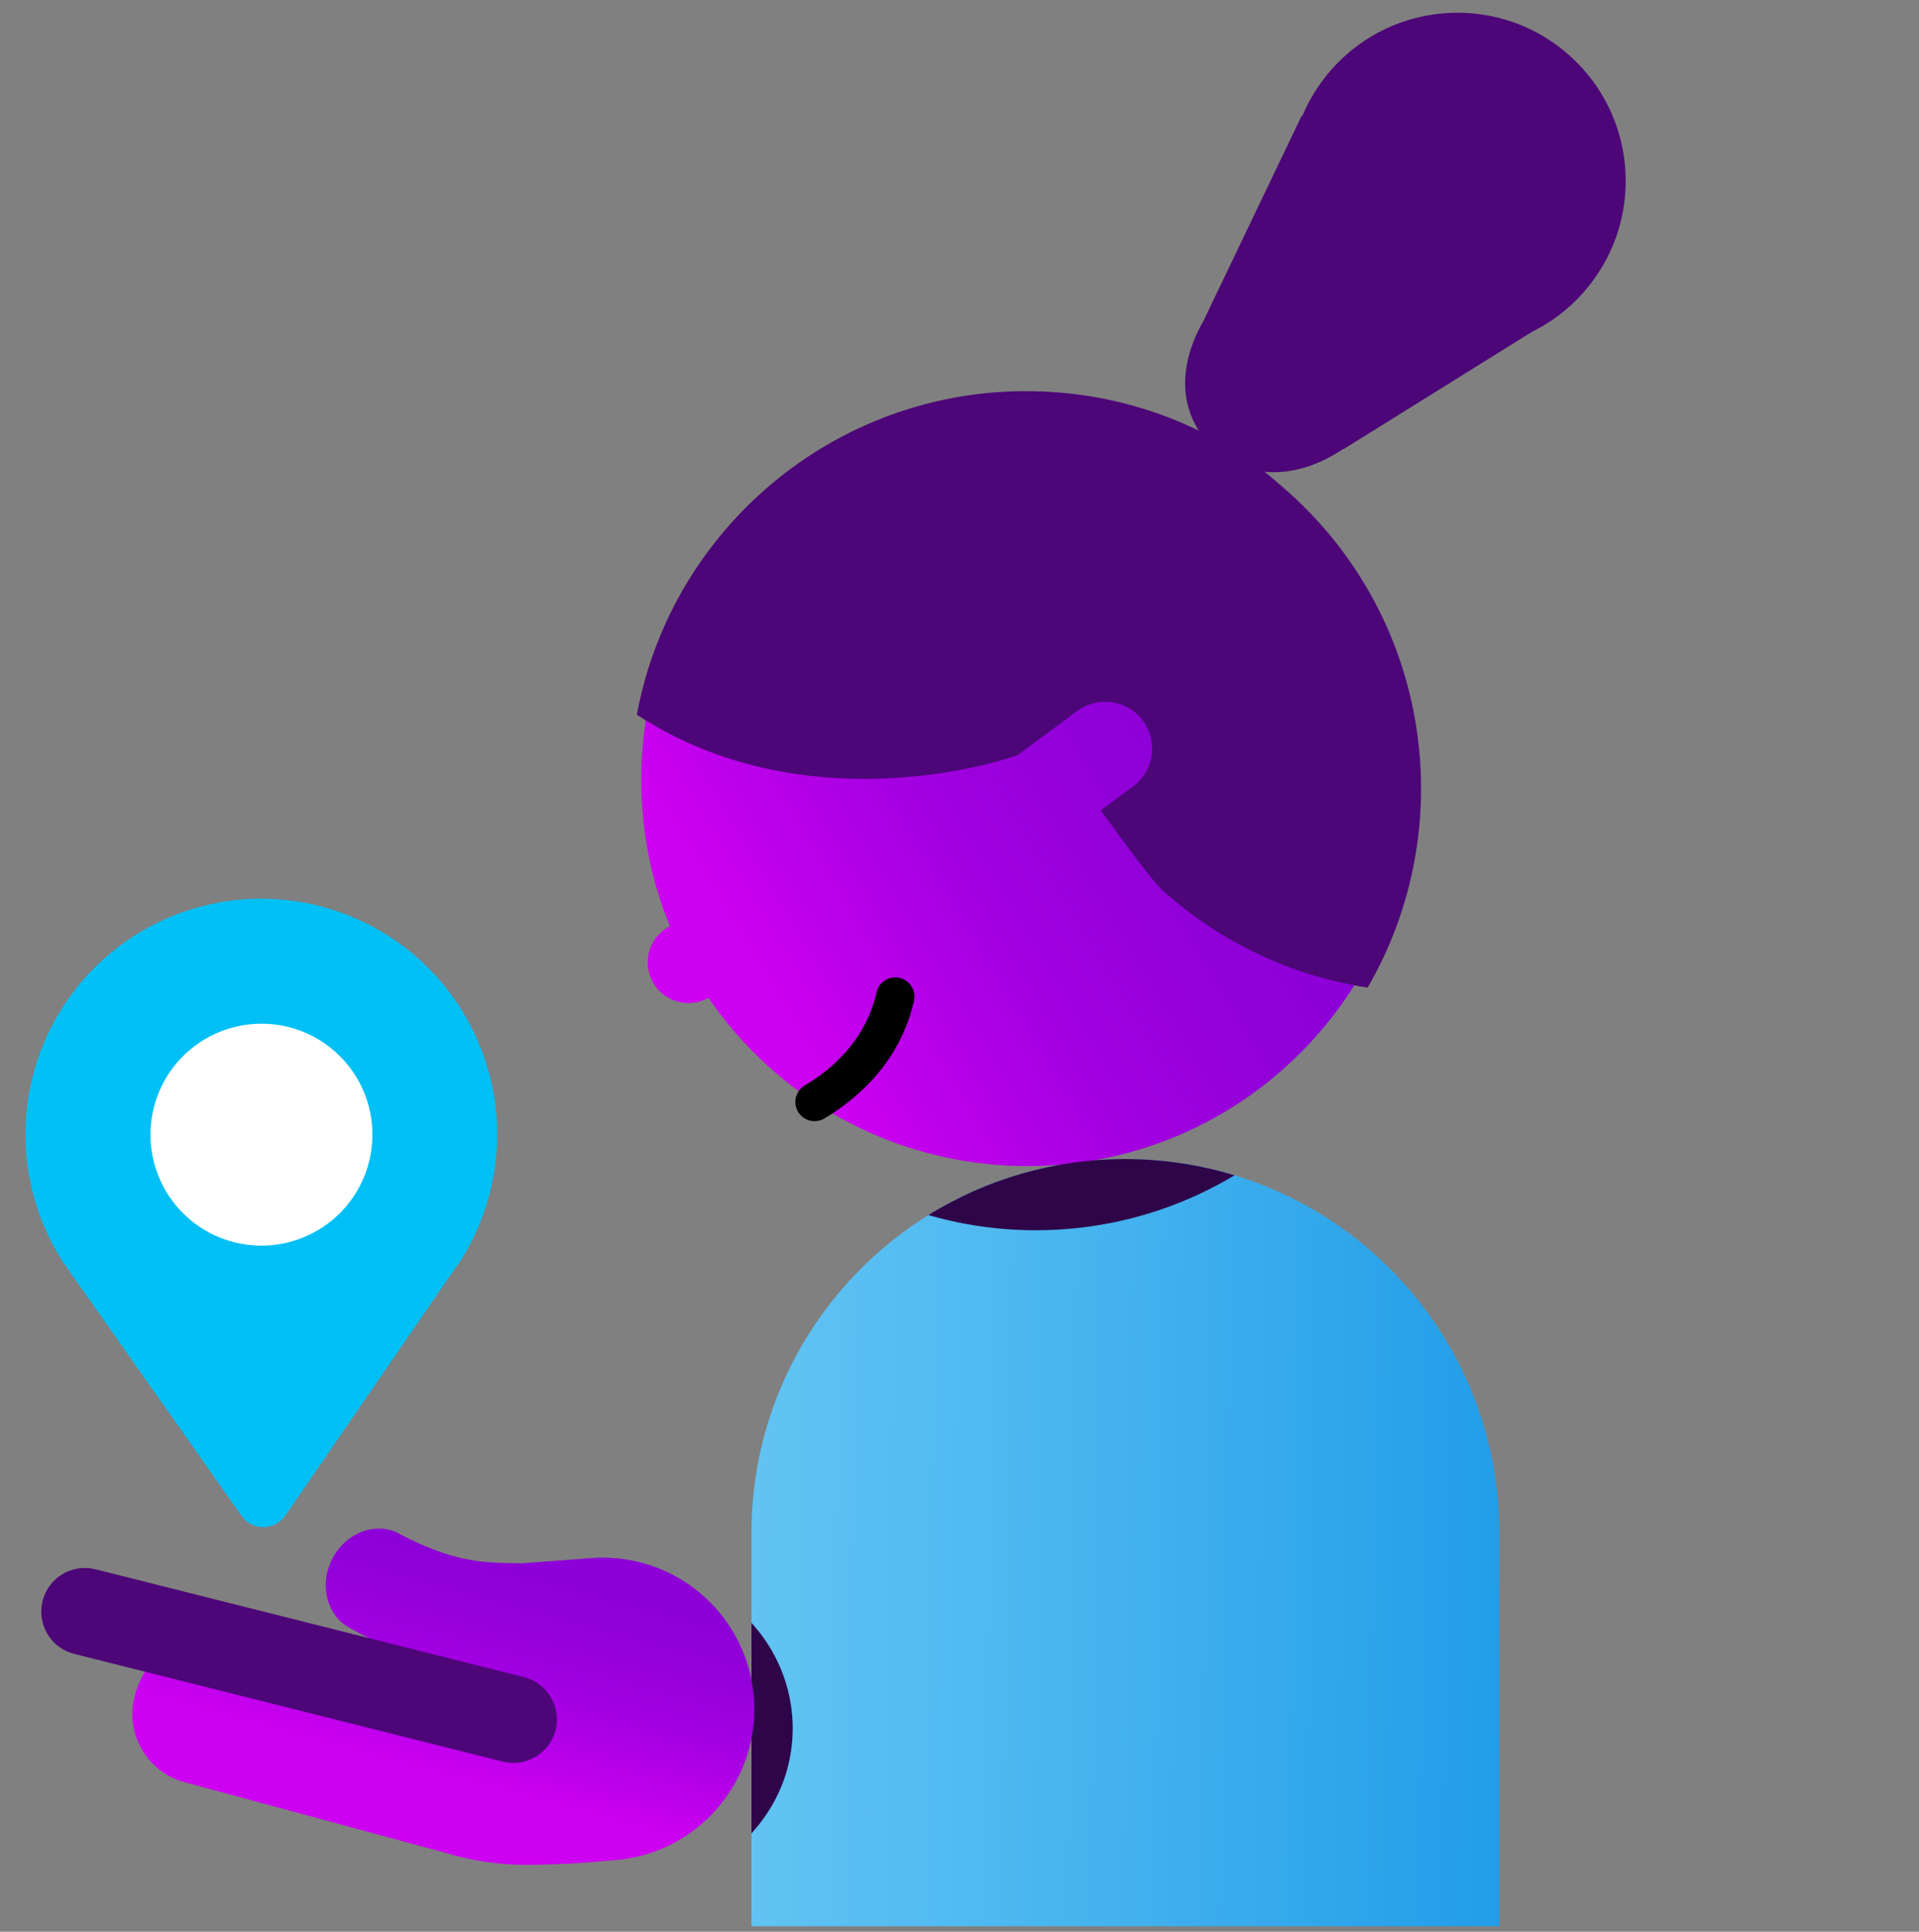
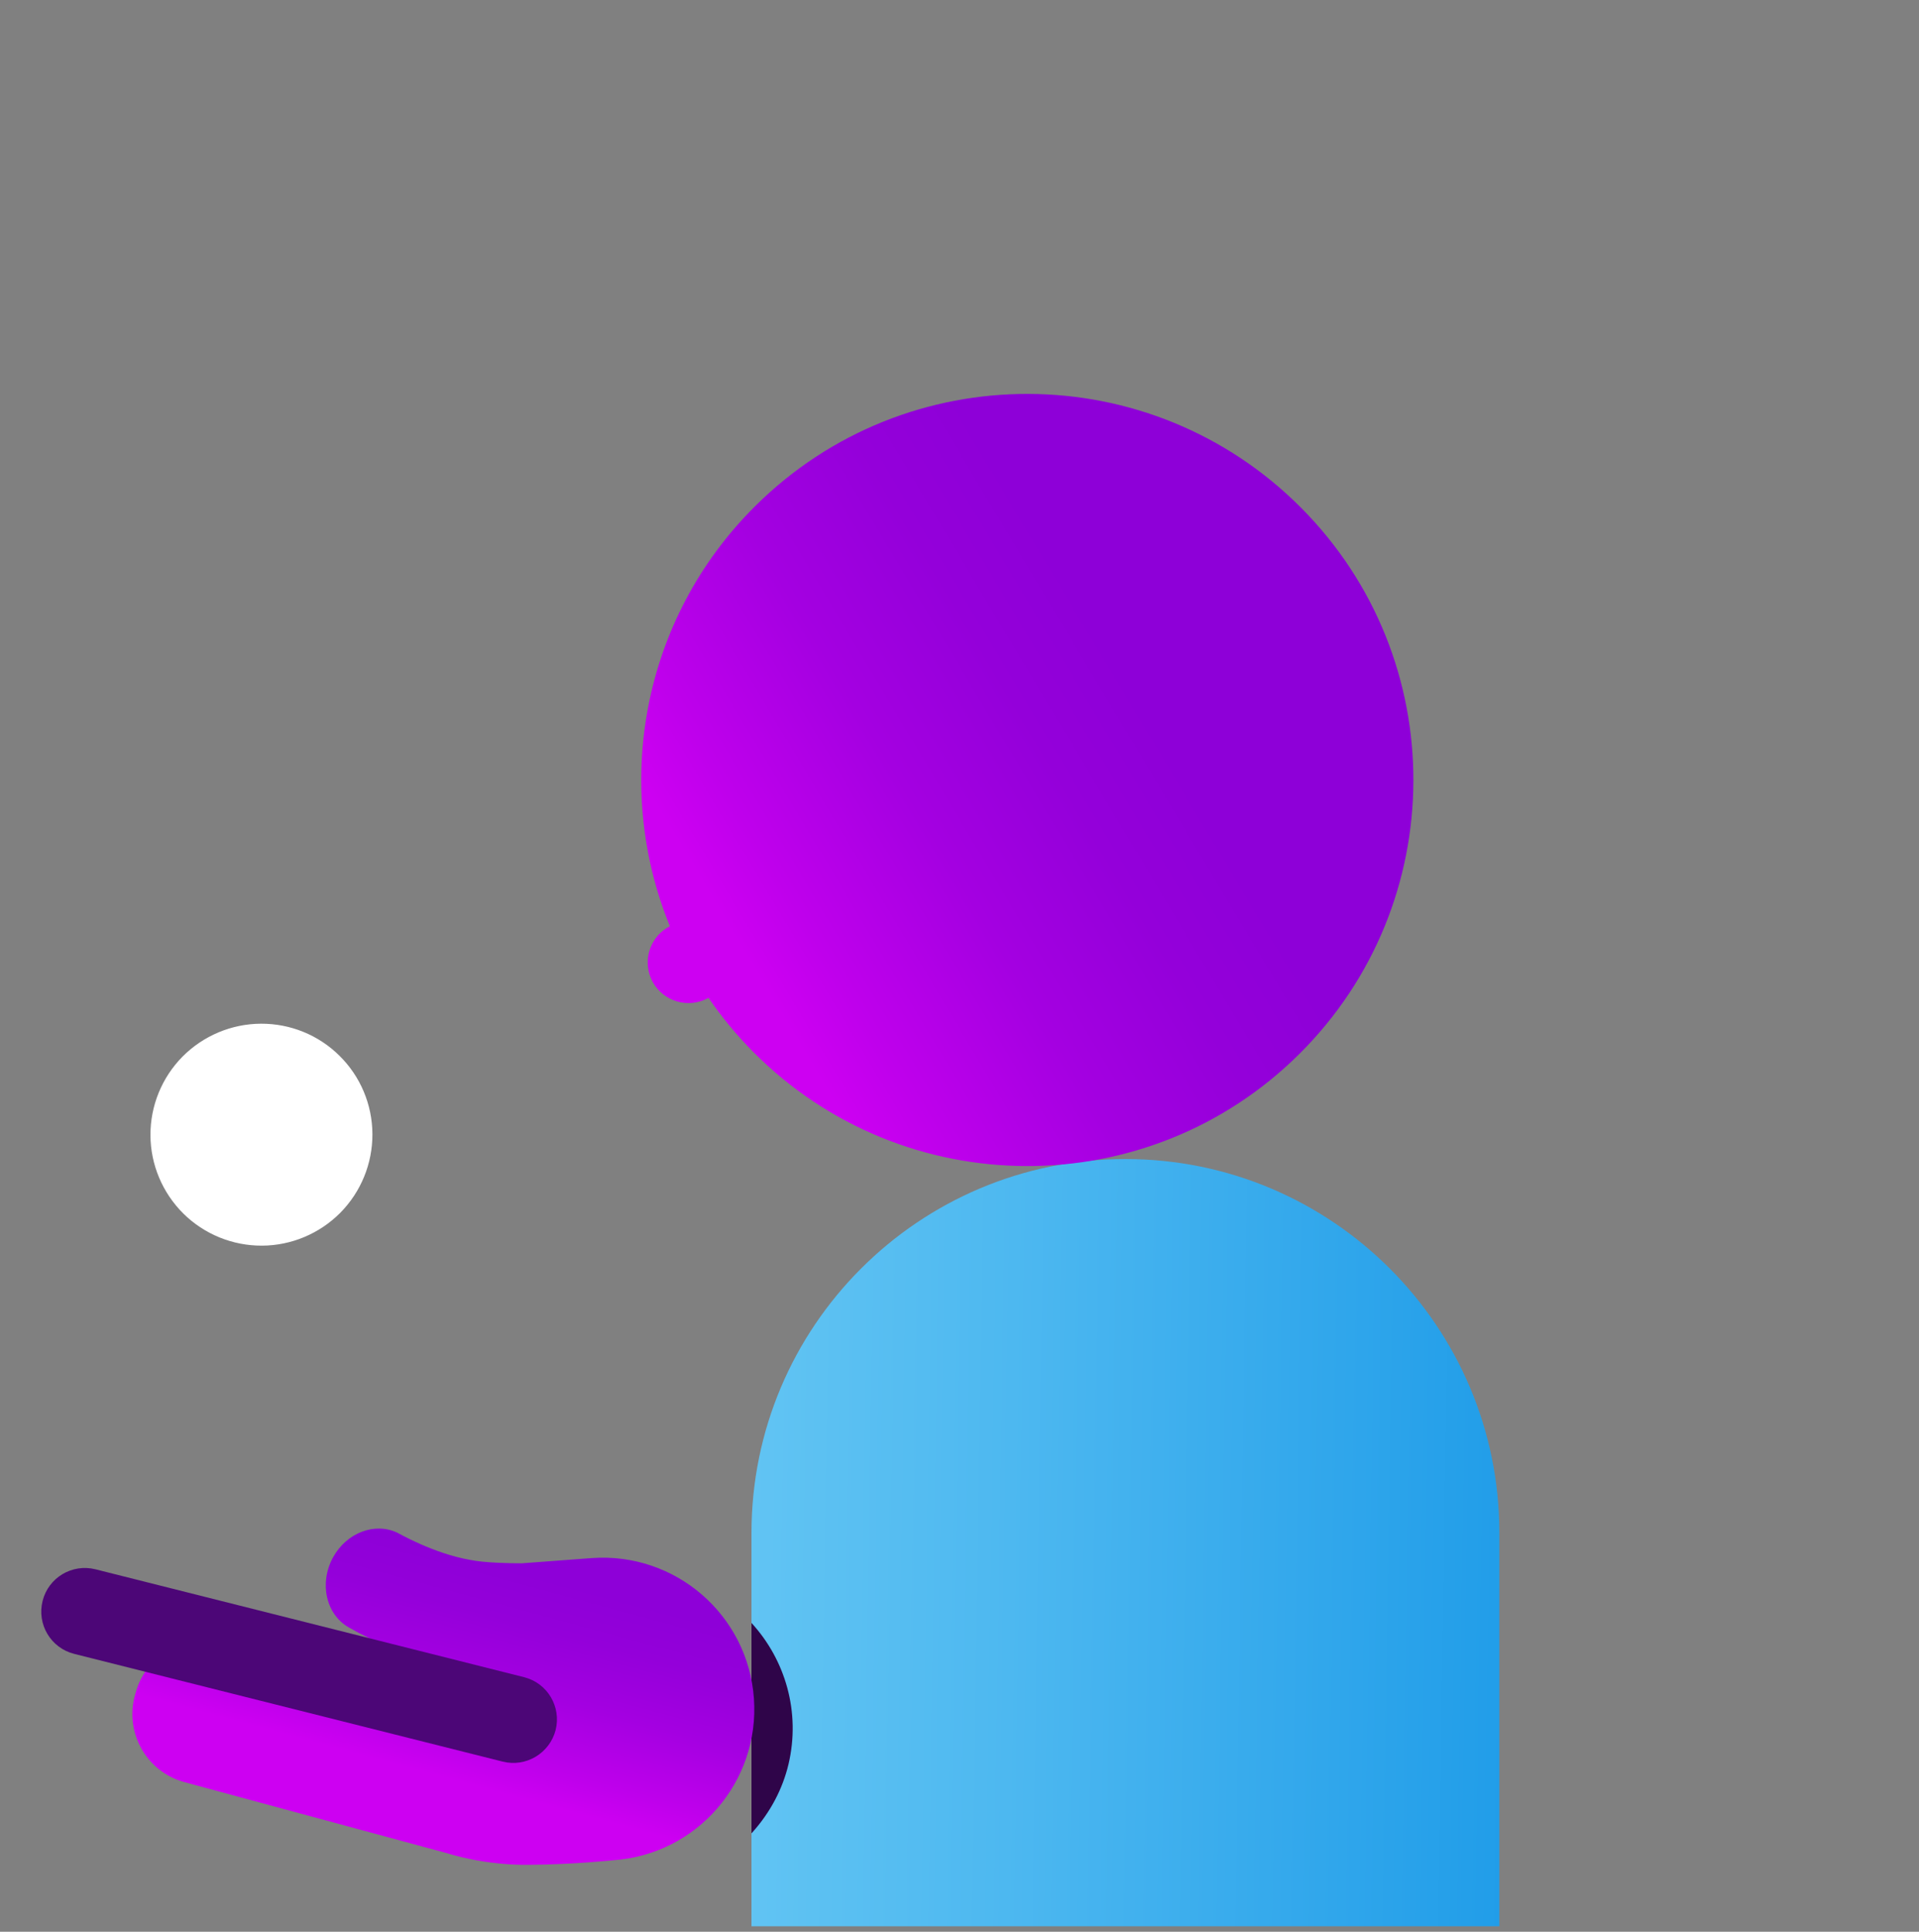
<svg xmlns="http://www.w3.org/2000/svg" width="150" height="151" viewBox="0 0 150 151" fill="none">
  <rect x="0" y="0" width="150" height="151" fill="#808080" stroke="none" />
  <path d="M58.74 150.57H117.2V119.83C117.2 103.69 104.11 90.6 87.97 90.6C71.83 90.6 58.74 103.69 58.74 119.83V150.57Z" fill="url(#paint0_linear_810_1903)" />
  <path d="M58.74 143.31C60.24 141.66 61.18 139.8 61.63 137.92C62.6 133.83 61.38 129.74 58.74 126.86V143.31Z" fill="#2F0549" />
-   <path d="M119.76 25.93C121.2 25.22 122.54 24.23 123.68 22.96C128.55 17.57 128.13 9.26 122.74 4.39C117.35 -0.48 109.04 -0.06 104.17 5.33C103.15 6.46 102.36 7.73 101.8 9.06L101.76 9.02L94.14 24.94L94.15 24.95C92 28.58 92.03 32.47 94.97 35.13C97.84 37.73 101.74 37.28 104.98 35.1L105 35.12L119.76 25.93Z" fill="#4C0677" />
  <path d="M50.78 76.2C50.3 74.69 51 73.09 52.36 72.4C47.89 61.45 50.12 48.42 59.03 39.56C70.85 27.81 89.96 27.88 101.71 39.7C113.46 51.52 113.39 70.63 101.57 82.38C89.75 94.13 70.64 94.06 58.89 82.24C57.57 80.91 56.4 79.49 55.38 78C55.19 78.11 54.99 78.19 54.78 78.26C53.11 78.79 51.31 77.87 50.78 76.2Z" fill="url(#paint1_linear_810_1903)" />
-   <path d="M96.5 91.87C93.8 91.05 90.93 90.6 87.96 90.6C82.31 90.6 77.04 92.21 72.56 94.98C80.52 97.28 89.23 96.24 96.5 91.87Z" fill="#2F0549" />
-   <path fill-rule="evenodd" clip-rule="evenodd" d="M70.307 76.436C71.115 76.616 71.624 77.418 71.444 78.227C70.715 81.495 68.637 84.914 64.441 87.427C63.73 87.853 62.809 87.621 62.383 86.911C61.958 86.2 62.189 85.279 62.899 84.853C66.384 82.766 67.965 80.045 68.516 77.573C68.696 76.765 69.498 76.256 70.307 76.436Z" fill="black" />
-   <path d="M49.78 55.87C52.53 40.99 65.86 29.99 81.43 30.6C87.61 30.84 93.3 32.88 98.01 36.2C98.94 36.93 99.86 37.71 100.77 38.52C111.91 48.52 114.13 64.75 106.9 77.2C101.14 76.31 95.56 73.81 90.9 69.62C90.12 68.92 88.02 66.09 86.04 63.34L88.57 61.47C90.2 60.27 90.54 57.97 89.34 56.34C88.14 54.71 85.84 54.37 84.21 55.57L79.83 58.81C79.74 58.88 79.65 58.95 79.57 59.02C75.59 60.4 61.69 63.66 49.78 55.87Z" fill="#4C0677" />
-   <path d="M4.99 98.75L5.09 98.88C5.2 99.05 5.32 99.21 5.44 99.39L18.88 118.49C19.27 119.05 19.91 119.38 20.59 119.37C21.27 119.37 21.91 119.03 22.3 118.47L35.51 99.24C35.64 99.06 35.76 98.89 35.88 98.73L35.96 98.61C38.35 94.87 39.31 90.39 38.67 86C38.02 81.61 35.81 77.6 32.44 74.7C29.07 71.81 24.77 70.23 20.33 70.25C15.89 70.27 11.61 71.9 8.27 74.82C4.93 77.75 2.76 81.78 2.16 86.18C1.56 90.58 2.57 95.05 5 98.77L4.99 98.75Z" fill="#00C0F6" />
  <path d="M20.4 80.02C22.7 80.01 24.91 80.91 26.54 82.53C28.18 84.15 29.1 86.35 29.11 88.65C29.12 90.95 28.22 93.16 26.6 94.8C24.98 96.43 22.78 97.36 20.48 97.37C18.18 97.38 15.97 96.48 14.33 94.86C12.7 93.24 11.77 91.04 11.76 88.74C11.75 86.44 12.65 84.23 14.27 82.59C15.89 80.96 18.1 80.03 20.4 80.02Z" fill="white" />
  <path d="M46.28 121.79L40.79 122.2C39.89 122.2 37.9 122.17 36.73 121.93C33.86 121.43 31.1 119.82 31.06 119.81C29.31 118.98 27.11 119.79 26.04 121.72C24.93 123.73 25.47 126.19 27.26 127.21C29.46 128.47 31.77 129.37 34.09 129.87C34.61 129.98 37 130.38 37 130.38C37 130.38 39.22 130.64 38.87 132.26C38.54 133.78 37.19 133.79 36.77 133.69L17.37 128.44C14.43 127.64 11.39 129.38 10.6 132.33L10.54 132.54C9.74 135.48 11.48 138.52 14.43 139.31L35.01 144.88C35.05 144.89 37.81 145.81 41.34 145.77C44.87 145.74 47.96 145.41 47.96 145.41C54.48 144.95 59.4 139.28 58.93 132.76C58.47 126.24 52.8 121.33 46.28 121.79Z" fill="url(#paint2_linear_810_1903)" />
  <path d="M39.29 137.7L5.8 129.28C3.97 128.82 2.87 126.97 3.33 125.14C3.79 123.31 5.64 122.21 7.47 122.67L40.96 131.1C42.79 131.56 43.89 133.41 43.43 135.24C42.96 137.05 41.11 138.16 39.29 137.7Z" fill="#4C0677" />
  <defs>
    <linearGradient id="paint0_linear_810_1903" x1="44.924" y1="120.144" x2="146.861" y2="121.713" gradientUnits="userSpaceOnUse">
      <stop stop-color="#6FCCF5" />
      <stop offset="0.334" stop-color="#4DB8F0" />
      <stop offset="0.999" stop-color="#0089E3" />
    </linearGradient>
    <linearGradient id="paint1_linear_810_1903" x1="47.423" y1="80.034" x2="94.869" y2="51.645" gradientUnits="userSpaceOnUse">
      <stop offset="0.218" stop-color="#CD00F2" />
      <stop offset="0.315" stop-color="#BF00EC" />
      <stop offset="0.534" stop-color="#A400E1" />
      <stop offset="0.73" stop-color="#9400DA" />
      <stop offset="0.88" stop-color="#8E00D8" />
    </linearGradient>
    <linearGradient id="paint2_linear_810_1903" x1="31.996" y1="144.087" x2="38.764" y2="119.078" gradientUnits="userSpaceOnUse">
      <stop offset="0.218" stop-color="#CD00F2" />
      <stop offset="0.315" stop-color="#BF00EC" />
      <stop offset="0.534" stop-color="#A400E1" />
      <stop offset="0.73" stop-color="#9400DA" />
      <stop offset="0.88" stop-color="#8E00D8" />
    </linearGradient>
  </defs>
</svg>